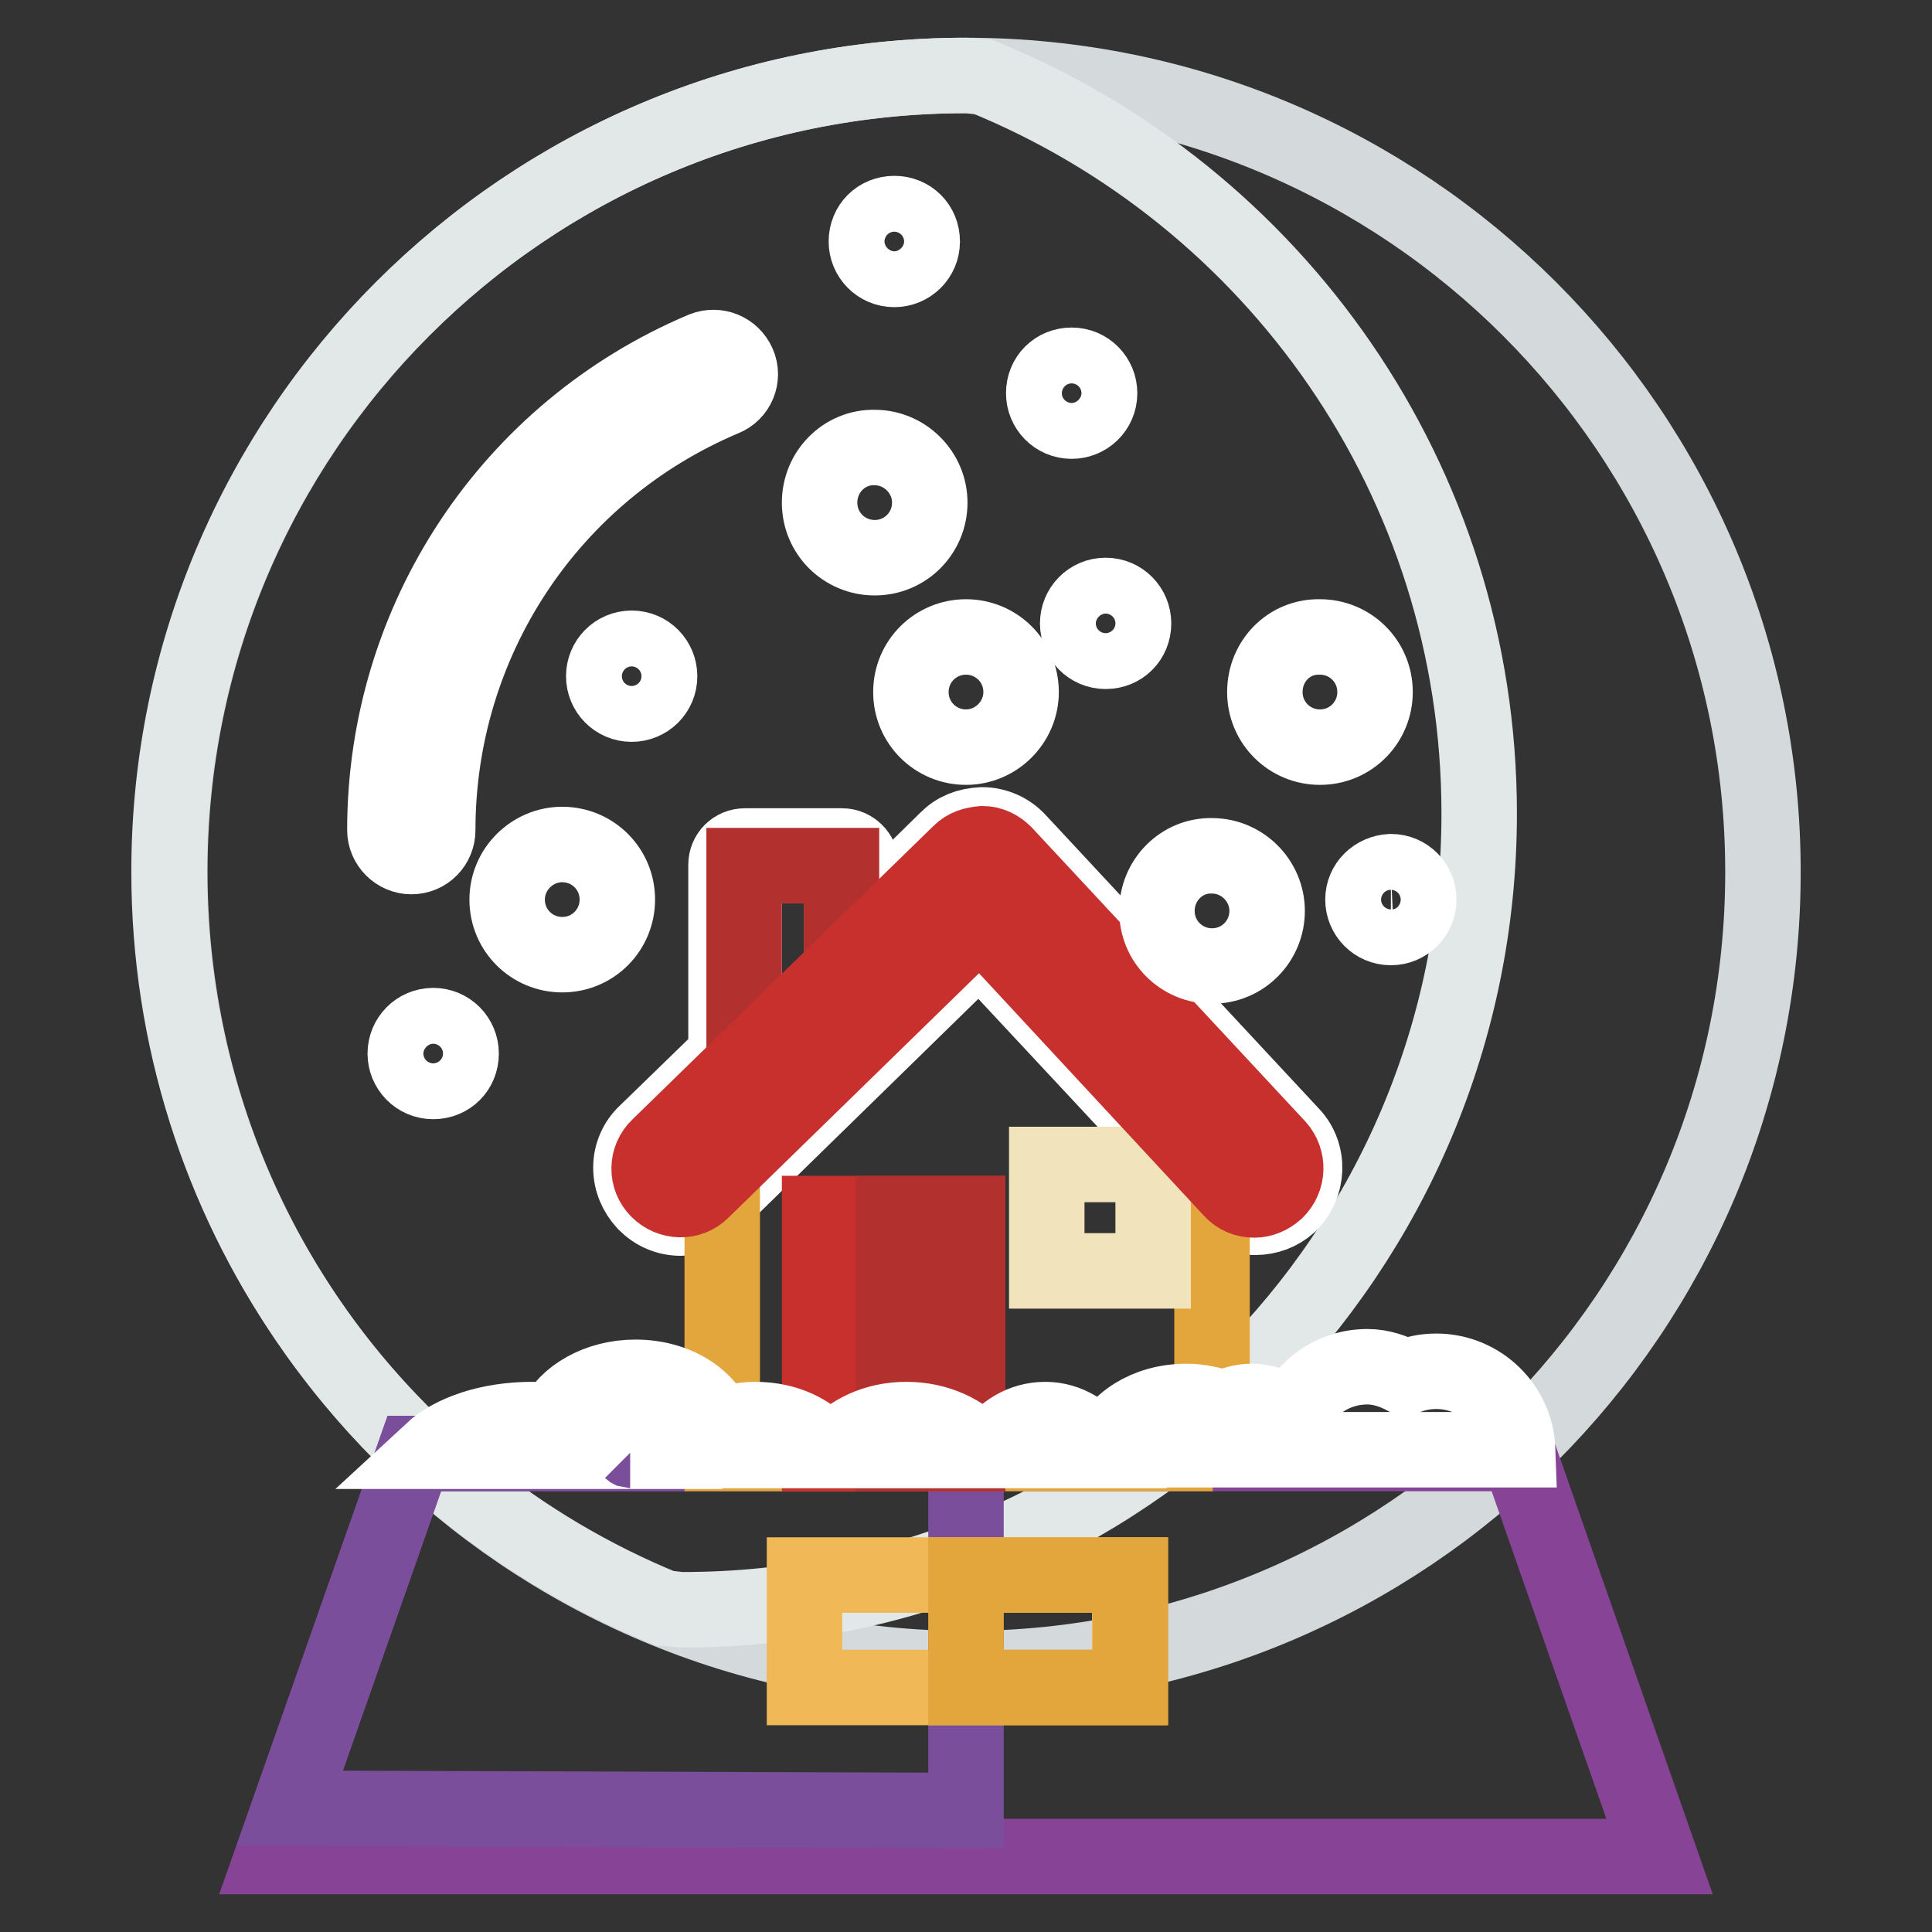
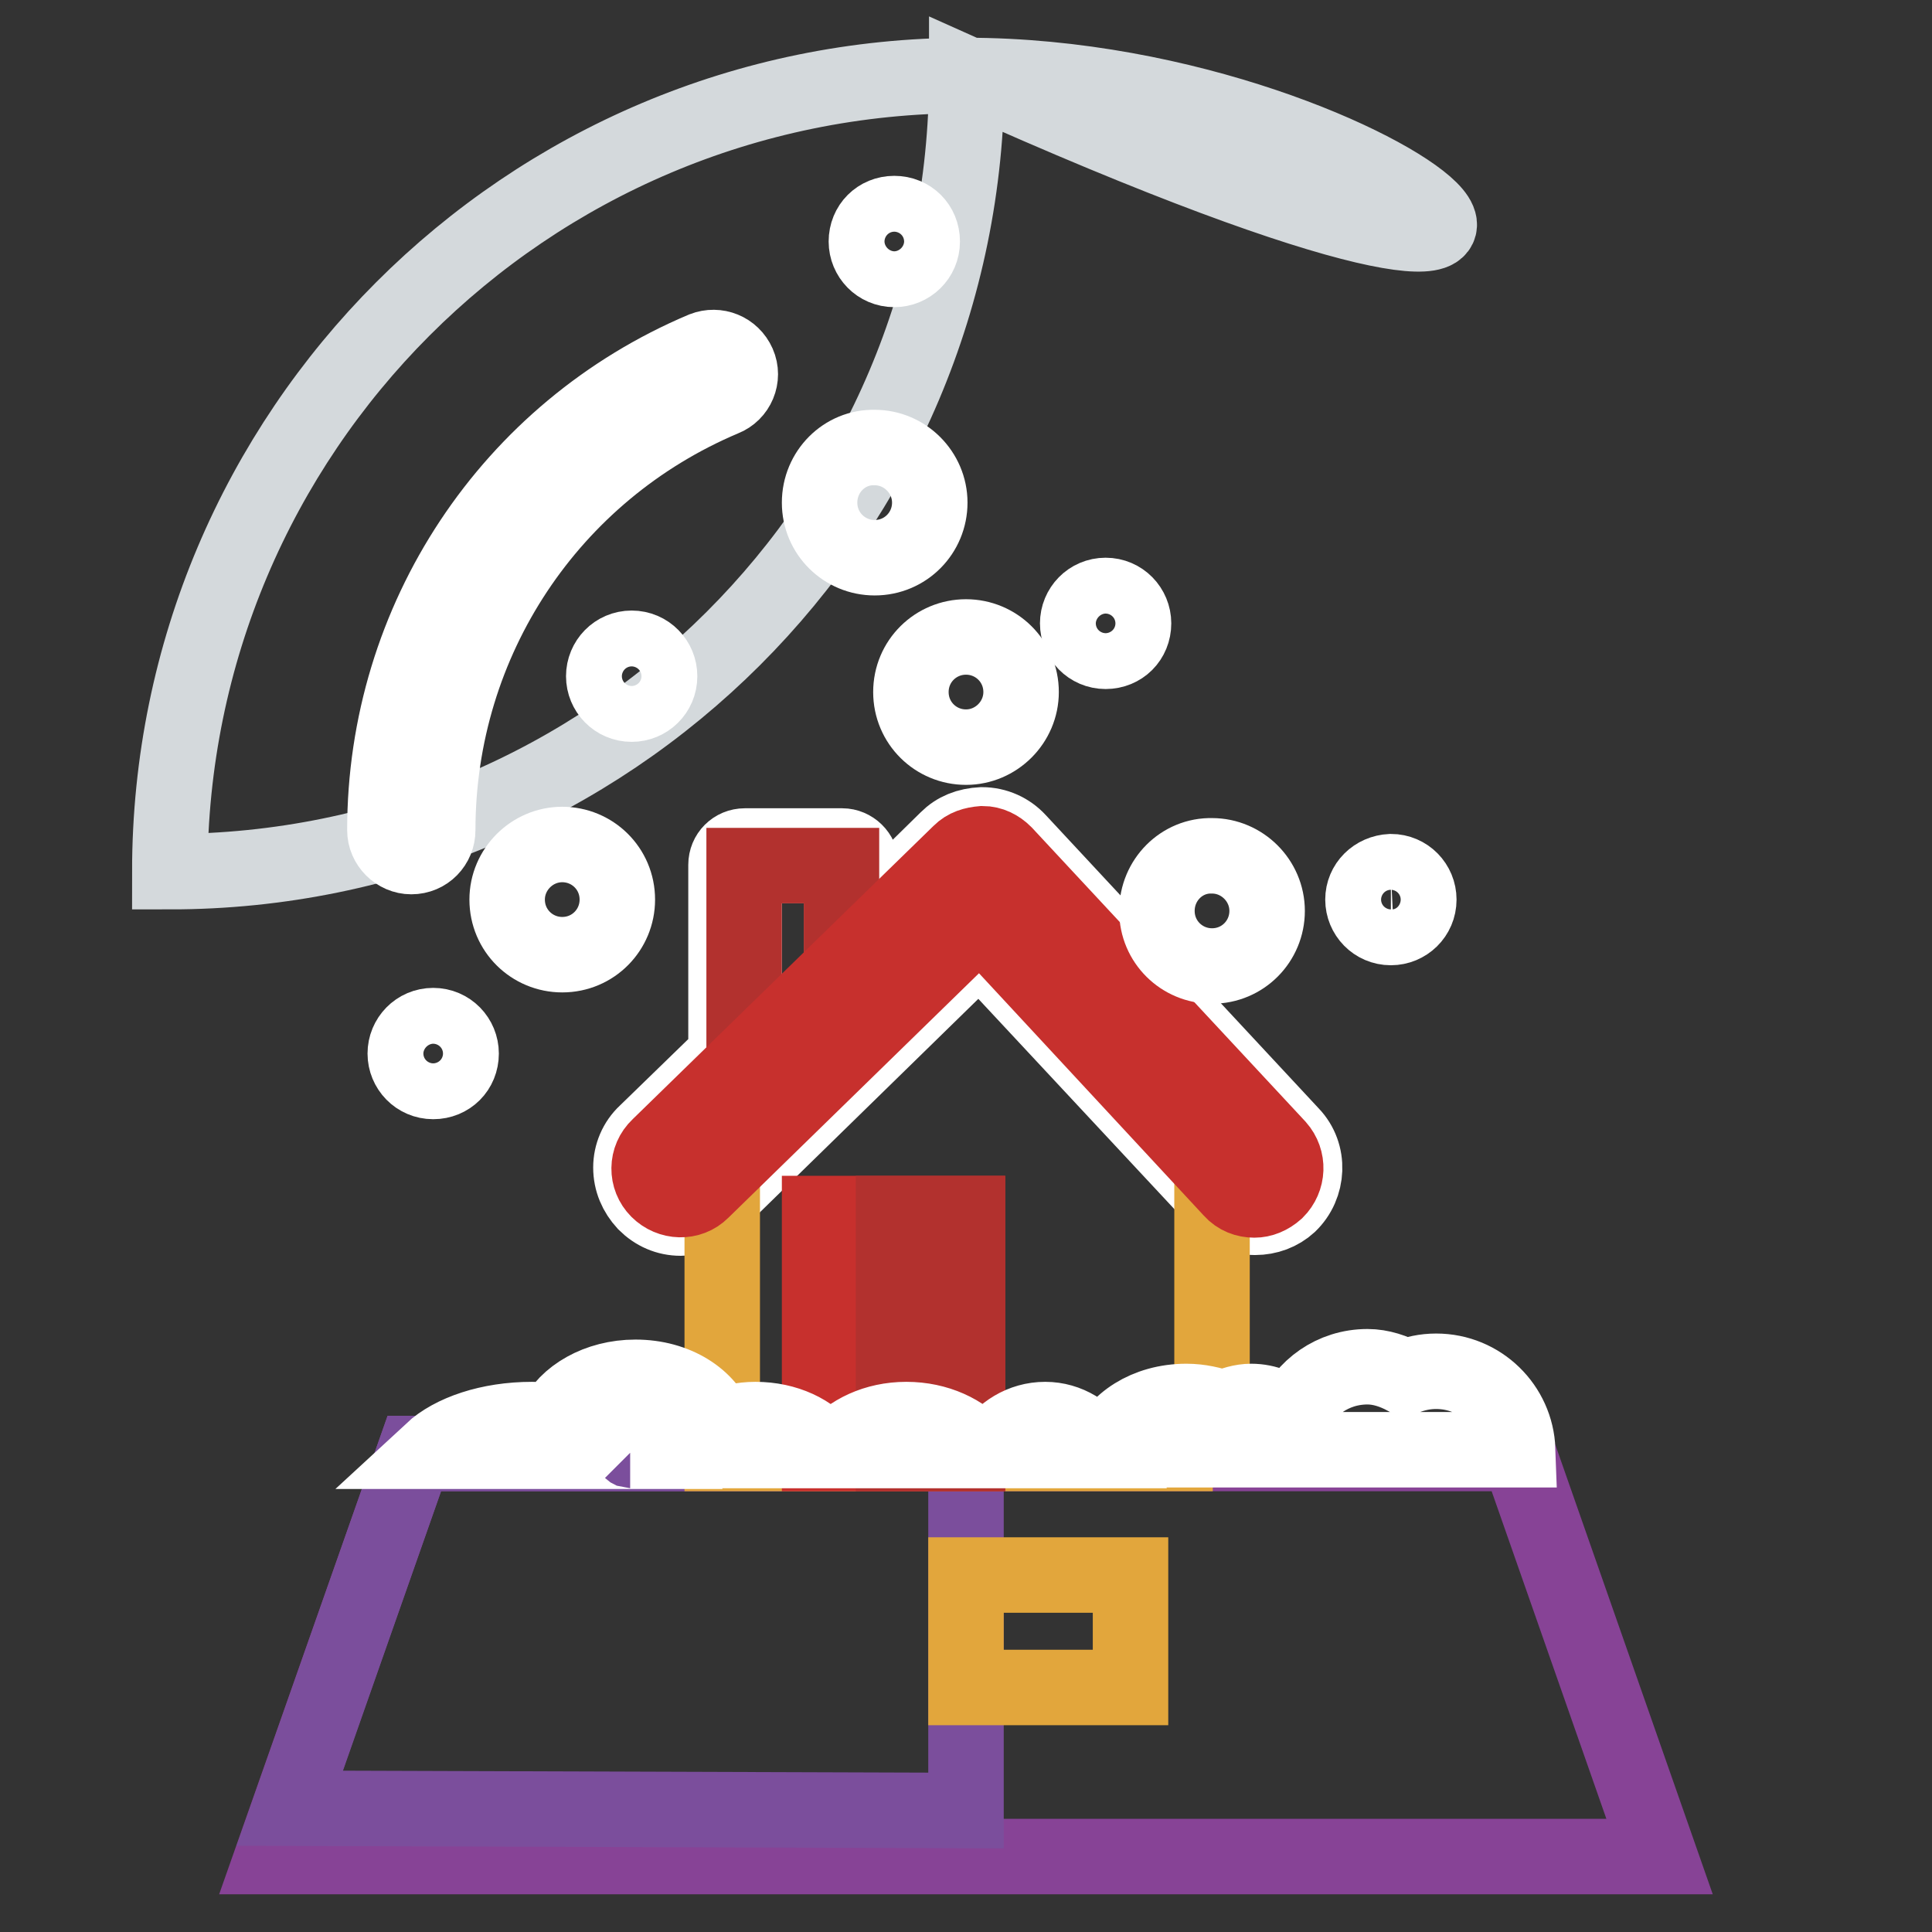
<svg xmlns="http://www.w3.org/2000/svg" version="1.1" x="0px" y="0px" viewBox="0 0 256 256" enable-background="new 0 0 256 256" xml:space="preserve">
  <rect x="0" y="0" width="256" height="256" fill="#333333" stroke="none" />
  <g>
-     <path stroke-width="10" fill-opacity="0" stroke="#d4d9dc" d="M22.5,115.5c0,58.3,47.2,105.6,105.5,105.6c58.3,0,105.6-47.2,105.6-105.5c0,0,0,0,0-0.1 C233.6,57.3,186.3,10,128,10C69.7,10,22.5,57.3,22.5,115.5L22.5,115.5z" />
-     <path stroke-width="10" fill-opacity="0" stroke="#e2e7e7" d="M22.4,115.5c0,44.2,27.2,81.9,65.7,97.6c0.8,0,1.6,0.2,2.4,0.2c58.3,0,105.5-47.3,105.5-105.5 c0-44.2-27.2-81.9-65.7-97.6c-0.8,0-1.6-0.2-2.4-0.2C69.7,10,22.4,57.3,22.4,115.5z" />
+     <path stroke-width="10" fill-opacity="0" stroke="#d4d9dc" d="M22.5,115.5c58.3,0,105.6-47.2,105.6-105.5c0,0,0,0,0-0.1 C233.6,57.3,186.3,10,128,10C69.7,10,22.5,57.3,22.5,115.5L22.5,115.5z" />
    <path stroke-width="10" fill-opacity="0" stroke="#874396" d="M219.9,246H36.1l18.8-53.4h146.3L219.9,246z" />
    <path stroke-width="10" fill-opacity="0" stroke="#7b4e9c" d="M128,192.6H54.9l-16.5,47l89.6,0.3V192.6z" />
-     <path stroke-width="10" fill-opacity="0" stroke="#f0b856" d="M106.6,208.7h43.1v14.9h-43.1V208.7z" />
    <path stroke-width="10" fill-opacity="0" stroke="#e2a63c" d="M128,208.7h21.8v14.9H128V208.7z" />
    <path stroke-width="10" fill-opacity="0" stroke="#ffffff" d="M169.2,152.1L133,113.2c-0.8-0.8-1.8-1.3-2.9-1.3c-1.2,0.1-2.2,0.4-3,1.2l-15.6,15.2v-13.6H98.6v26.2 L87.3,152c-1.6,1.6-1.7,4.2-0.1,5.8c1.6,1.6,4.2,1.7,5.8,0.1l36.9-36l33.4,35.8c0.8,0.9,1.9,1.3,3,1.3c1,0,2-0.4,2.8-1.1 C170.7,156.3,170.8,153.8,169.2,152.1z" />
    <path stroke-width="10" fill-opacity="0" stroke="#ffffff" d="M90.2,161.4c-1.8,0-3.4-0.7-4.7-2c-1.2-1.3-1.9-2.9-1.9-4.7c0-1.7,0.7-3.4,2-4.6l10.6-10.3v-25.2 c0-1.4,1.1-2.5,2.5-2.5h12.9c1.3,0,2.5,1.1,2.5,2.5v7.8l11.4-11.2c1.2-1.2,2.7-1.8,4.6-1.9c1.9,0,3.6,0.8,4.8,2.1l36.2,38.9 c2.5,2.6,2.3,6.8-0.3,9.3c-1.2,1.1-2.8,1.7-4.5,1.7c-1.8,0-3.6-0.8-4.8-2.1l-31.7-34l-35,34.2C93.5,160.8,91.9,161.4,90.2,161.4z" />
    <path stroke-width="10" fill-opacity="0" stroke="#e2a63c" d="M160.7,192.6h-65v-43.5L130,116l30.6,33.1V192.6z" />
    <path stroke-width="10" fill-opacity="0" stroke="#c7302d" d="M108.6,160.8h19.6v31.8h-19.6V160.8z" />
    <path stroke-width="10" fill-opacity="0" stroke="#b2312e" d="M118.4,160.8h9.8v31.8h-9.8V160.8z" />
-     <path stroke-width="10" fill-opacity="0" stroke="#f1e4bd" d="M138.7,154.3h14.1v14.1h-14.1V154.3z" />
    <path stroke-width="10" fill-opacity="0" stroke="#b2312e" d="M108.6,140.7l-10,1.7v-27.7h12.9v20.7L108.6,140.7z" />
    <path stroke-width="10" fill-opacity="0" stroke="#c7302d" d="M166.2,159c-1.1,0-2.2-0.4-3-1.3l-33.3-35.9l-36.9,36c-1.6,1.6-4.2,1.5-5.8-0.1c-1.6-1.6-1.6-4.2,0.1-5.8 l39.9-38.9c0.8-0.8,1.8-1.1,3-1.2c1.1,0,2.1,0.5,2.9,1.3l36.2,38.9c1.5,1.7,1.4,4.2-0.2,5.8C168.2,158.6,167.2,159,166.2,159 L166.2,159z" />
    <path stroke-width="10" fill-opacity="0" stroke="#ffffff" d="M190.3,181.7c-1.5,0-2.8,0.3-4.1,0.8c-1.5-0.8-3.2-1.4-5-1.4c-4.6,0-8.4,2.8-10,6.7 c-1.5-1.3-3.4-2.1-5.4-2.1c-1.3,0-2.5,0.4-3.7,0.9c-1.5-0.5-3.1-0.9-4.9-0.9c-5.3,0-9.4,2.8-10.7,6.4h54.6 C200.9,186.4,196.2,181.7,190.3,181.7L190.3,181.7z M138.5,188.1c-3.1,0-5.7,1.7-7.2,4.1h14.3C144.1,189.8,141.5,188.1,138.5,188.1 z M110.6,192.2h19.1c-2-2.4-5.5-4.1-9.6-4.1C116,188.1,112.6,189.8,110.6,192.2z M100.1,188.1c-1.8,0-3.4,0.4-5,0.9 c-1.3-3.7-5.5-6.5-10.9-6.5c-5,0-9.2,2.5-10.7,5.8c-1-0.1-2-0.2-3-0.2c-5.7,0-10.6,1.7-13.3,4.2h26.5c0,0-0.1-0.1-0.2-0.1h25.9 C107.6,189.8,104.2,188.1,100.1,188.1z" />
    <path stroke-width="10" fill-opacity="0" stroke="#ffffff" d="M54.5,113.5c-1.9,0-3.5-1.6-3.5-3.5c0-27.9,16.6-52.9,42.2-63.7c1.8-0.7,3.8,0.1,4.6,1.9 c0.8,1.8-0.1,3.9-1.9,4.6C72.9,62.5,58,84.9,58,110C58,111.9,56.5,113.5,54.5,113.5z" />
    <path stroke-width="10" fill-opacity="0" stroke="#ffffff" d="M108.6,66.6c0,4.1,3.3,7.3,7.3,7.3c4.1,0,7.3-3.3,7.3-7.3s-3.3-7.3-7.3-7.3 C111.9,59.2,108.6,62.5,108.6,66.6L108.6,66.6z" />
-     <path stroke-width="10" fill-opacity="0" stroke="#ffffff" d="M138.3,52.1c0,2,1.6,3.7,3.7,3.7c2,0,3.7-1.6,3.7-3.7l0,0c0-2-1.6-3.7-3.7-3.7 C139.9,48.4,138.3,50,138.3,52.1L138.3,52.1z" />
    <path stroke-width="10" fill-opacity="0" stroke="#ffffff" d="M114.8,32c0,2,1.6,3.7,3.7,3.7c2,0,3.7-1.6,3.7-3.7s-1.6-3.7-3.7-3.7C116.4,28.3,114.8,29.9,114.8,32z" />
    <path stroke-width="10" fill-opacity="0" stroke="#ffffff" d="M80,89.6c0,2,1.6,3.7,3.7,3.7c2,0,3.7-1.6,3.7-3.7c0-2-1.6-3.7-3.7-3.7C81.6,85.9,80,87.6,80,89.6z" />
    <path stroke-width="10" fill-opacity="0" stroke="#ffffff" d="M142.8,82.6c0,2,1.6,3.7,3.7,3.7s3.7-1.6,3.7-3.7c0-2-1.6-3.7-3.7-3.7S142.8,80.6,142.8,82.6z" />
    <path stroke-width="10" fill-opacity="0" stroke="#ffffff" d="M180.6,119.2c0,2,1.6,3.7,3.7,3.7c2,0,3.7-1.6,3.7-3.7c0-2-1.6-3.7-3.7-3.7 C182.2,115.6,180.6,117.2,180.6,119.2z" />
    <path stroke-width="10" fill-opacity="0" stroke="#ffffff" d="M53.7,139.6c0,2,1.6,3.7,3.7,3.7s3.7-1.6,3.7-3.7c0-2-1.6-3.7-3.7-3.7S53.7,137.6,53.7,139.6z" />
    <path stroke-width="10" fill-opacity="0" stroke="#ffffff" d="M120.7,91.7c0,4.1,3.3,7.3,7.3,7.3s7.3-3.3,7.3-7.3c0-4.1-3.3-7.3-7.3-7.3S120.7,87.6,120.7,91.7z" />
    <path stroke-width="10" fill-opacity="0" stroke="#ffffff" d="M153.3,120.7c0,4.1,3.3,7.3,7.3,7.3c4.1,0,7.3-3.3,7.3-7.3s-3.3-7.3-7.3-7.3 C156.6,113.3,153.3,116.6,153.3,120.7L153.3,120.7z" />
-     <path stroke-width="10" fill-opacity="0" stroke="#ffffff" d="M167.6,91.7c0,4.1,3.3,7.3,7.3,7.3c4.1,0,7.3-3.3,7.3-7.3c0-4.1-3.3-7.3-7.3-7.3 C170.8,84.3,167.6,87.6,167.6,91.7z" />
    <path stroke-width="10" fill-opacity="0" stroke="#ffffff" d="M67.2,119.2c0,4.1,3.3,7.3,7.3,7.3c4.1,0,7.3-3.3,7.3-7.3c0-4.1-3.3-7.3-7.3-7.3 C70.5,111.9,67.2,115.2,67.2,119.2C67.2,119.2,67.2,119.2,67.2,119.2z" />
  </g>
</svg>